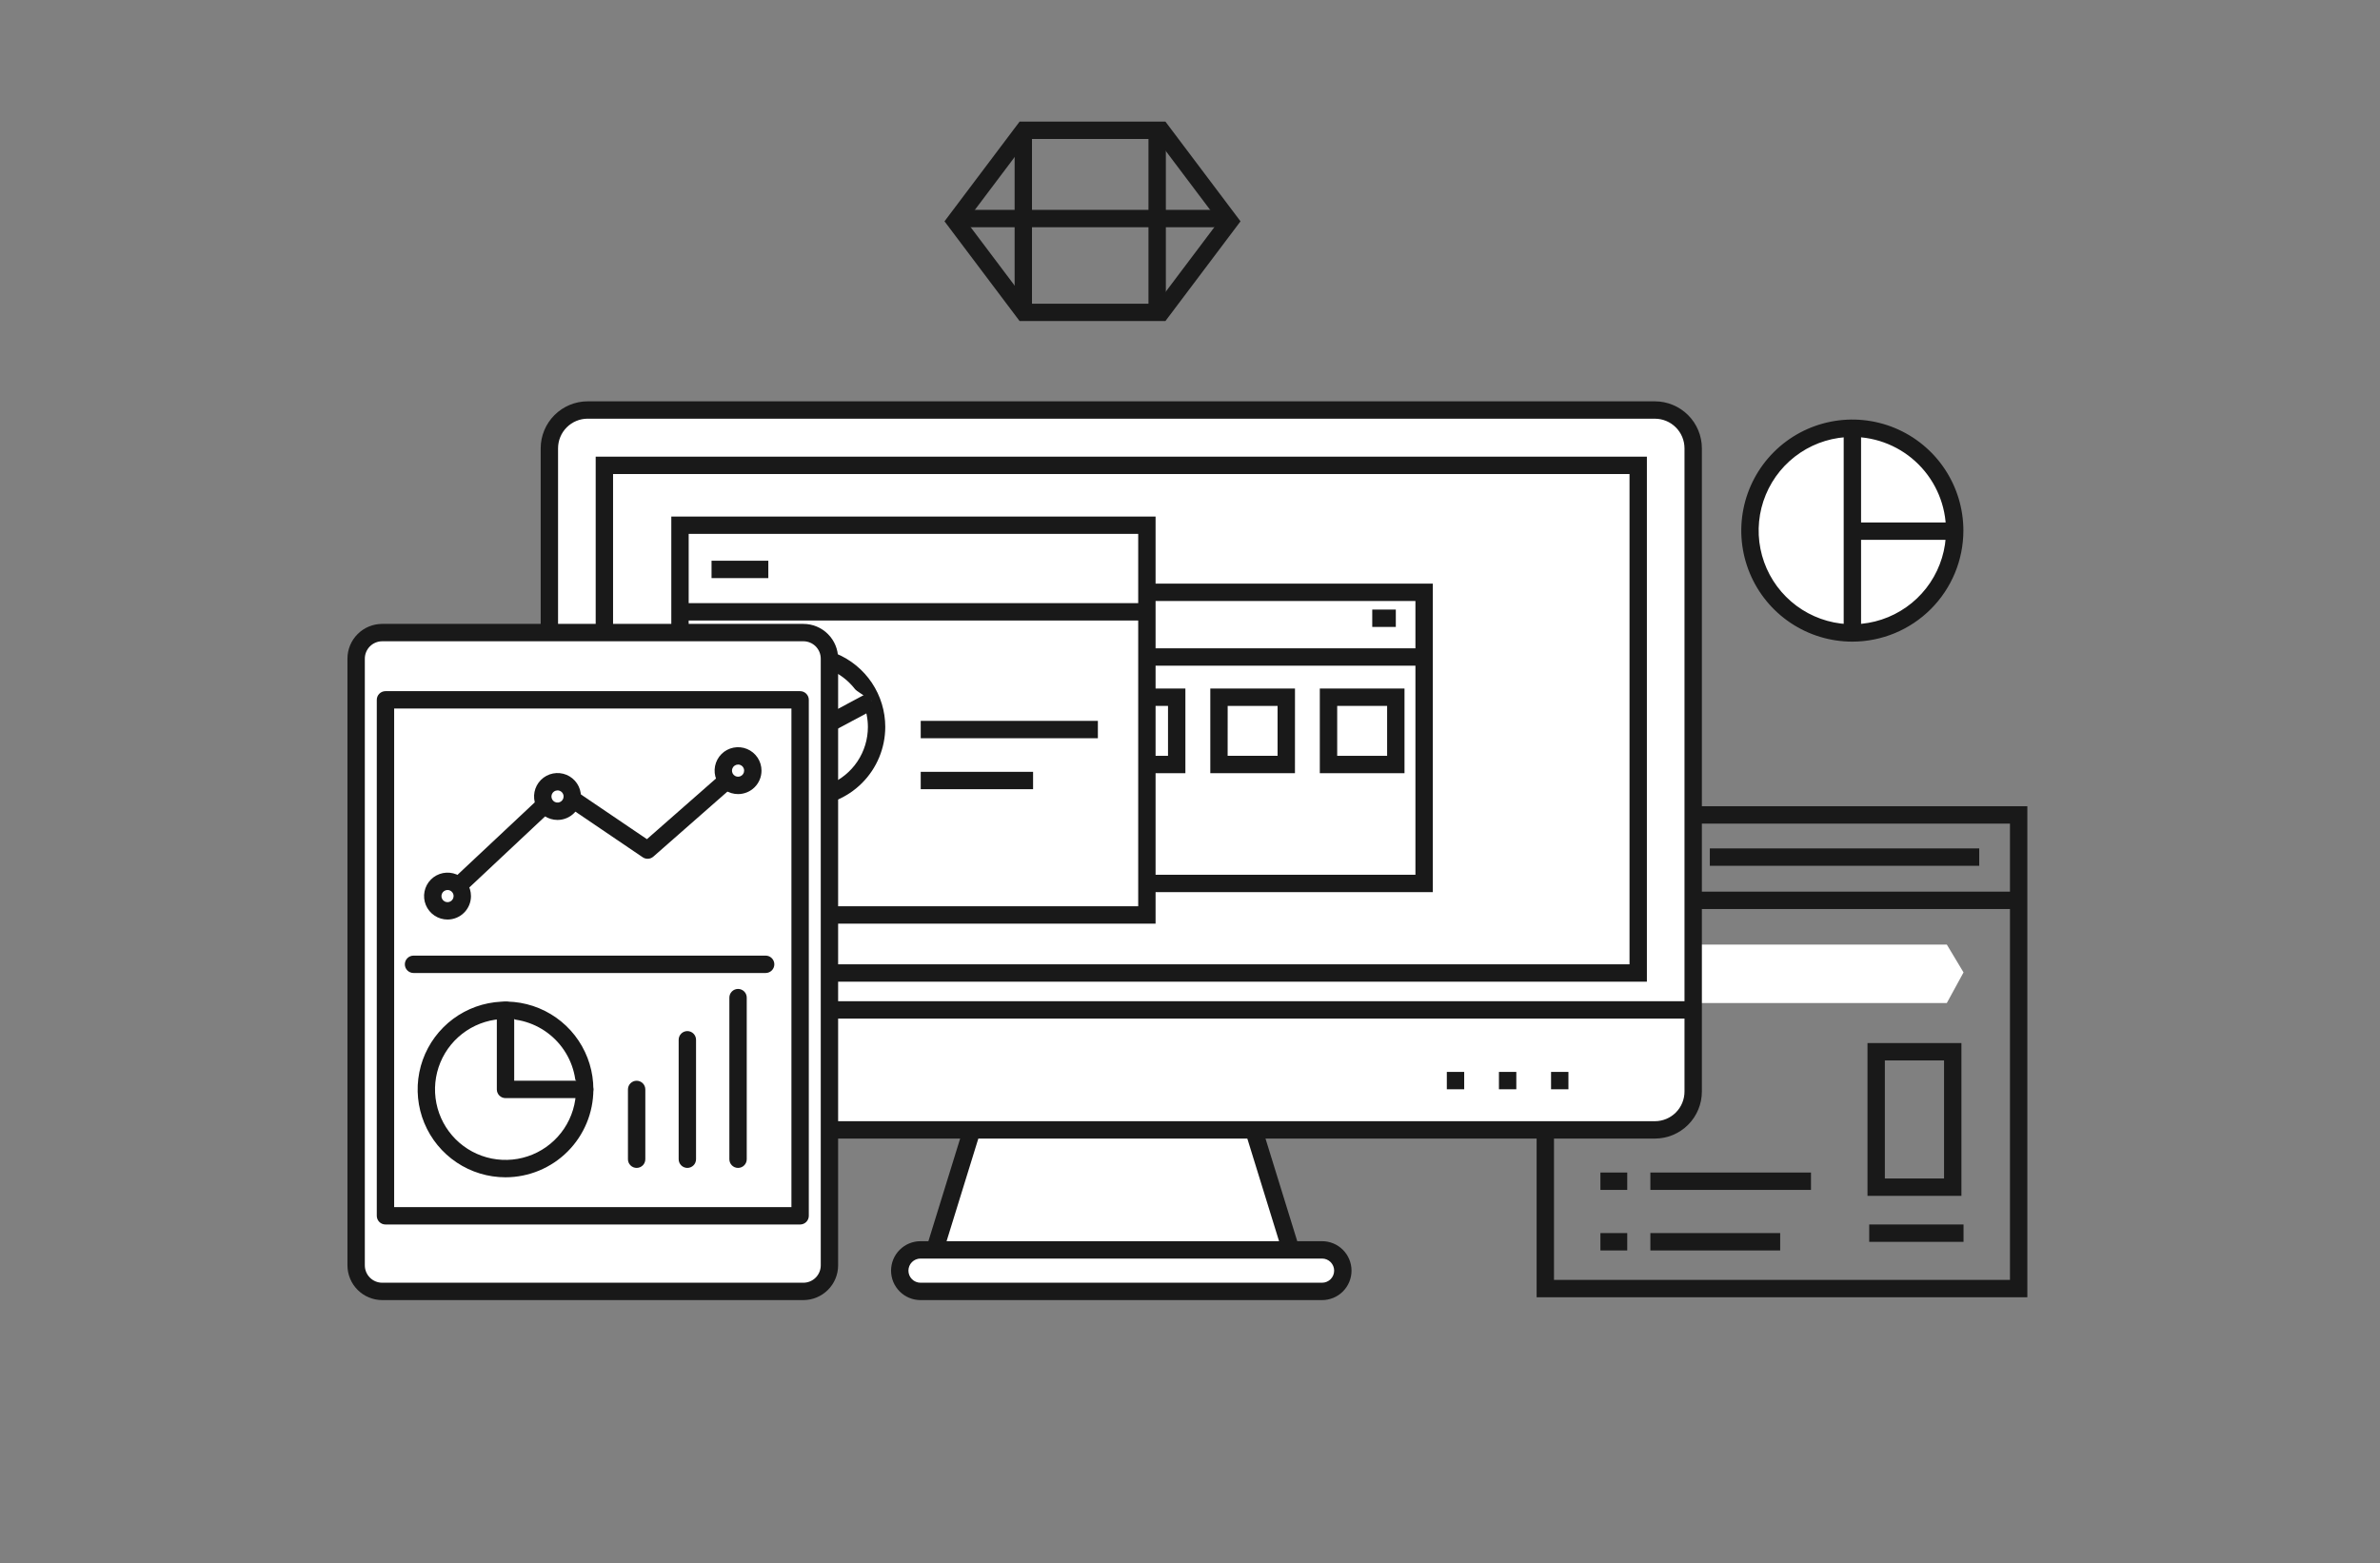
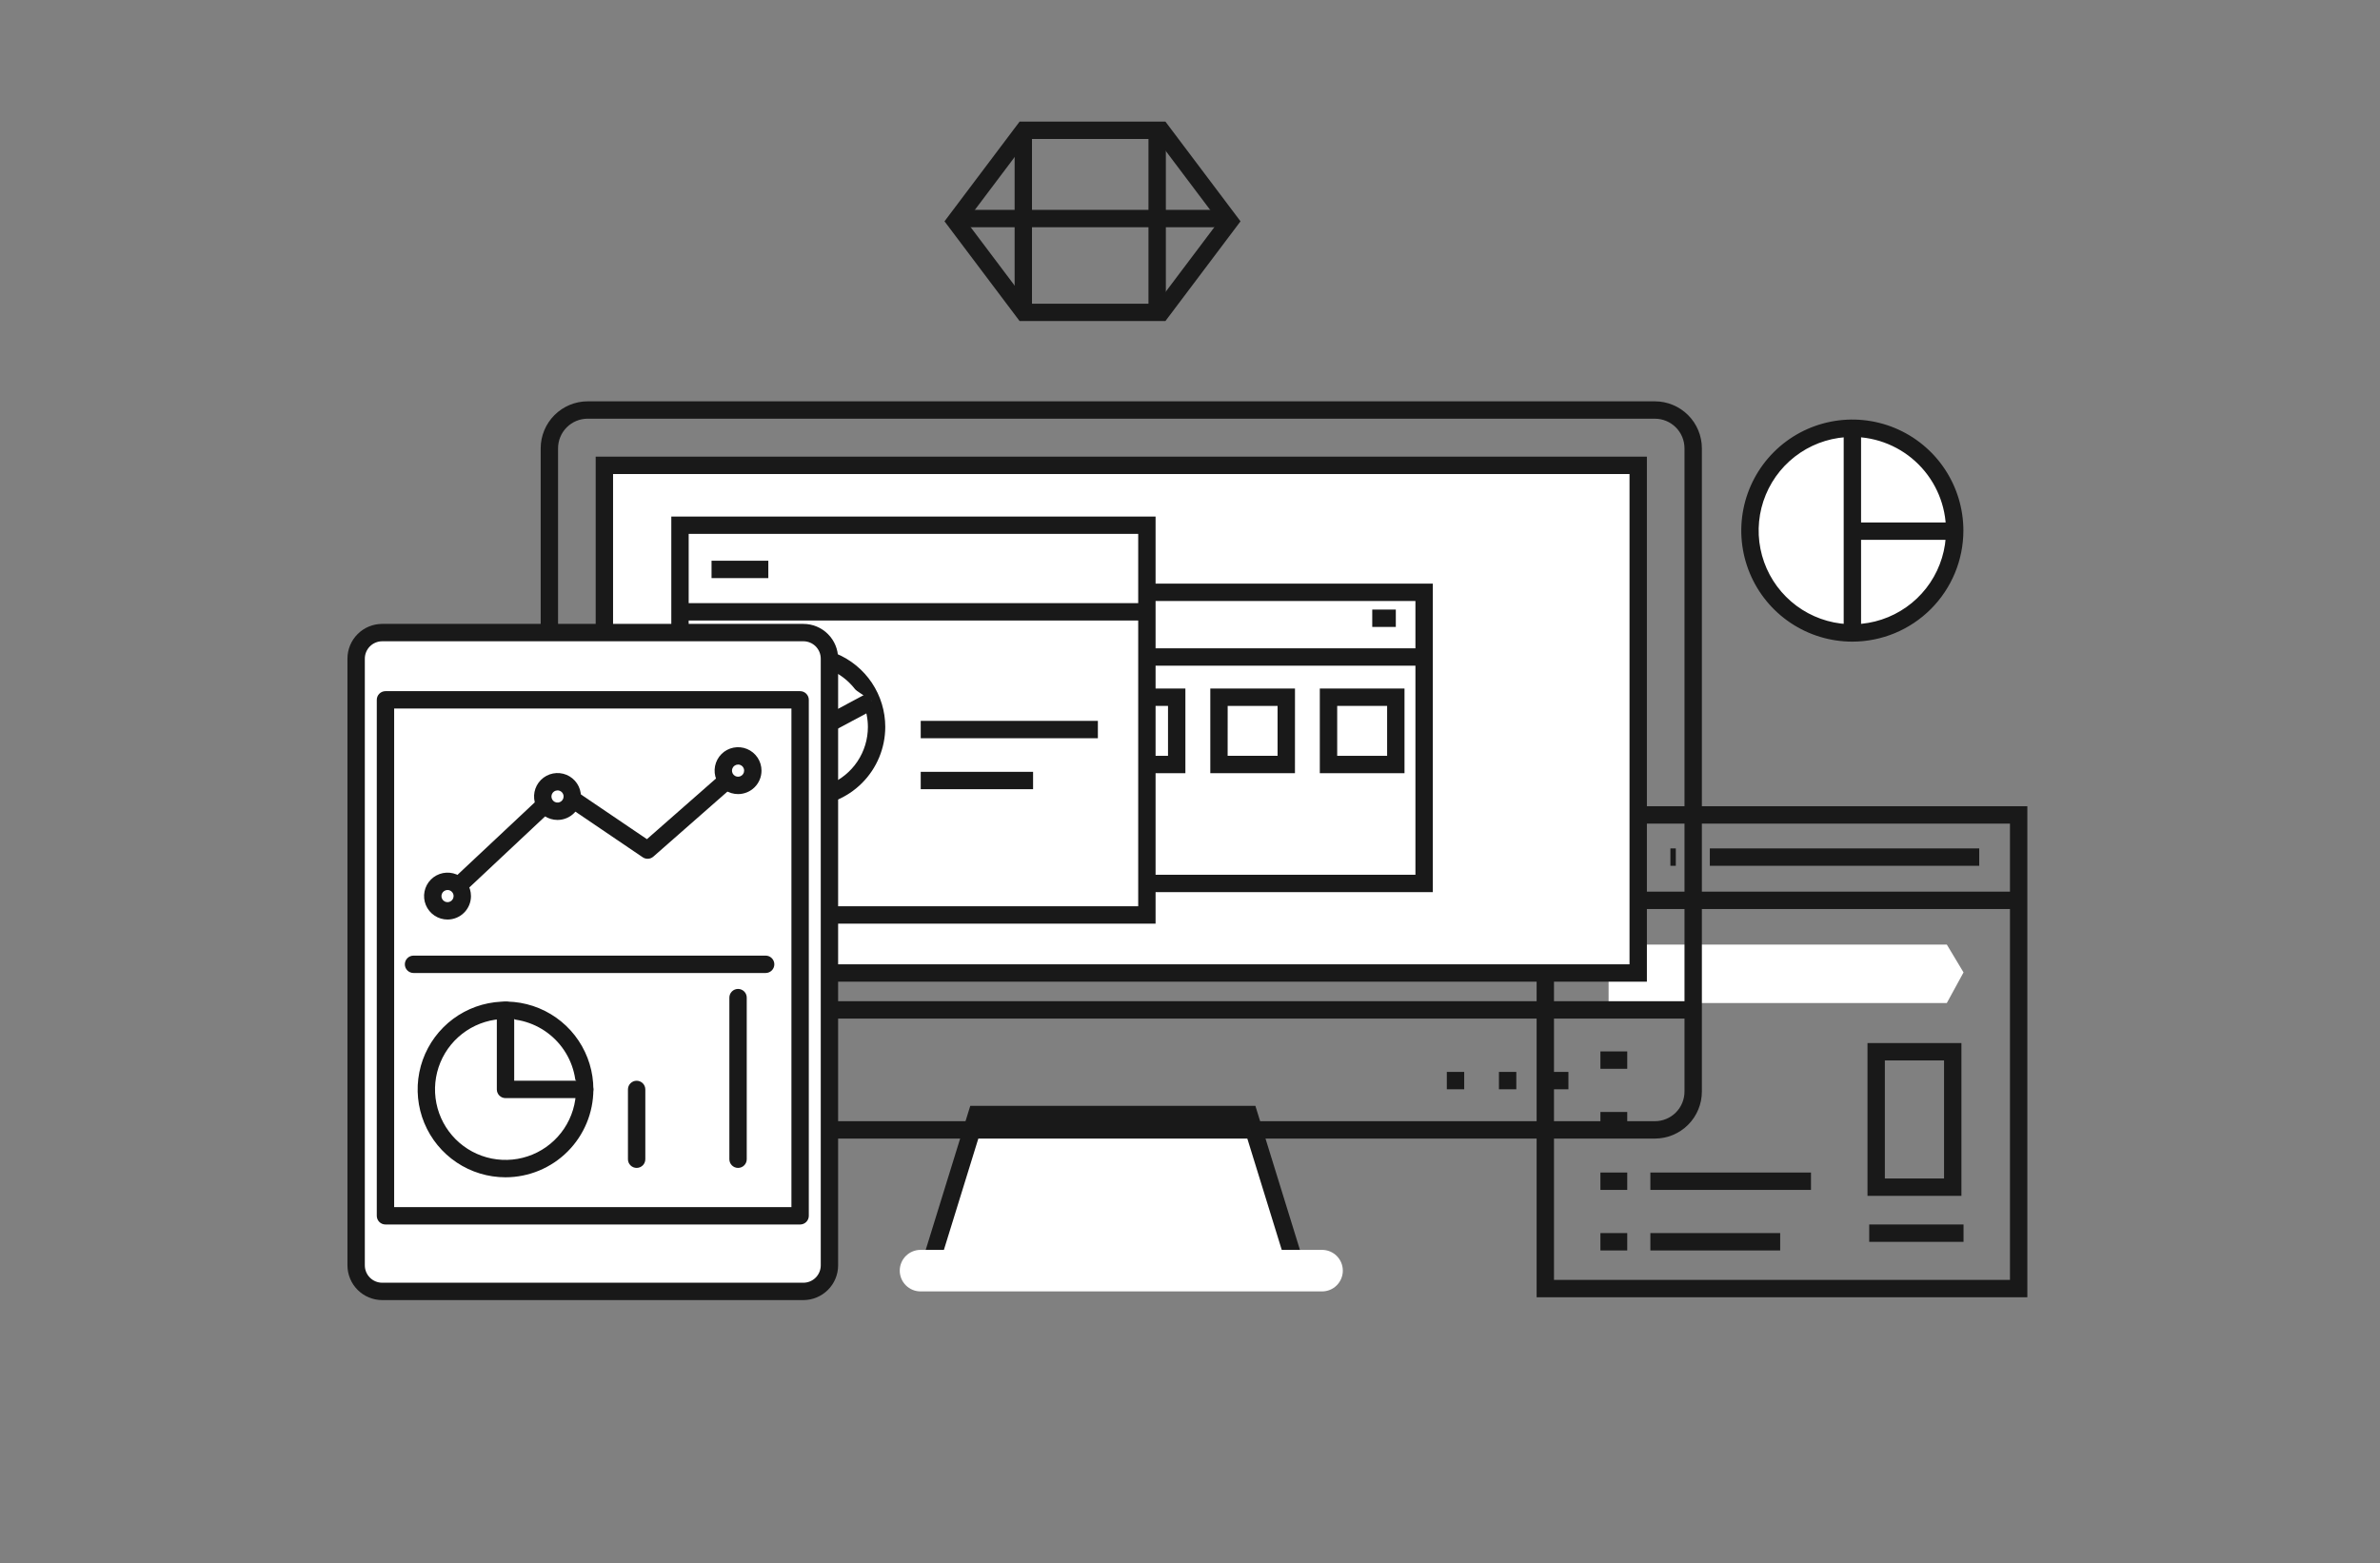
<svg xmlns="http://www.w3.org/2000/svg" width="274" height="180" viewBox="0 0 274 180" fill="none">
  <rect x="0" y="0" width="274" height="180" fill="#808080" stroke="none" />
  <g clip-path="url(#clip0_79_888)">
    <path d="M225.037 61.092C225.037 63.423 224.346 65.701 223.051 67.639C221.756 69.577 219.915 71.088 217.762 71.98C215.608 72.872 213.239 73.105 210.953 72.651C208.667 72.196 206.567 71.073 204.919 69.425C203.27 67.777 202.148 65.677 201.693 63.391C201.239 61.105 201.472 58.736 202.364 56.582C203.256 54.429 204.766 52.588 206.704 51.293C208.642 49.998 210.921 49.307 213.252 49.307C216.377 49.307 219.375 50.549 221.585 52.759C223.795 54.969 225.037 57.966 225.037 61.092Z" fill="white" />
    <path d="M213.257 73.878C210.728 73.879 208.256 73.13 206.153 71.726C204.049 70.322 202.41 68.325 201.442 65.989C200.473 63.653 200.219 61.083 200.712 58.602C201.204 56.122 202.422 53.843 204.209 52.055C205.997 50.266 208.275 49.048 210.755 48.554C213.235 48.06 215.806 48.313 218.143 49.28C220.479 50.248 222.476 51.886 223.881 53.989C225.286 56.091 226.037 58.563 226.037 61.092C226.033 64.481 224.686 67.73 222.29 70.127C219.894 72.524 216.646 73.873 213.257 73.878ZM213.257 50.307C211.124 50.306 209.038 50.938 207.264 52.122C205.489 53.307 204.106 54.991 203.289 56.961C202.472 58.932 202.258 61.101 202.673 63.193C203.089 65.285 204.116 67.208 205.624 68.716C207.132 70.225 209.054 71.253 211.146 71.669C213.238 72.086 215.407 71.873 217.378 71.056C219.349 70.24 221.034 68.858 222.219 67.084C223.404 65.311 224.037 63.225 224.037 61.092C224.033 58.234 222.896 55.494 220.875 53.472C218.855 51.45 216.115 50.312 213.257 50.307Z" fill="#191919" />
    <path d="M214.257 49.307H212.257V72.878H214.257V49.307Z" fill="#191919" />
    <path d="M225.239 60.157H213.542V62.157H225.239V60.157Z" fill="#191919" />
    <path d="M233.4 149.367H176.905V92.83H233.4V149.367ZM178.905 147.367H231.4V94.83H178.905V147.367Z" fill="#191919" />
    <path d="M232.54 102.665H177.708V104.665H232.54V102.665Z" fill="#191919" />
    <path d="M192.928 99.687H192.306V97.687H192.928V99.687ZM189.306 99.687H187.306V97.687H189.306V99.687ZM184.306 99.687H182.306V97.687H184.306V99.687Z" fill="#191919" />
    <path d="M227.861 97.687H196.845V99.687H227.861V97.687Z" fill="#191919" />
    <path d="M224.13 115.488H185.192V108.757H224.13L226.054 111.963L224.13 115.488Z" fill="white" />
    <path d="M208.491 135.005H190.001V137.005H208.491V135.005Z" fill="#191919" />
    <path d="M204.945 141.977H190.001V143.977H204.945V141.977Z" fill="#191919" />
    <path d="M187.338 121.06H184.25V123.06H187.338V121.06Z" fill="#191919" />
    <path d="M187.338 128.033H184.25V130.033H187.338V128.033Z" fill="#191919" />
    <path d="M187.338 135.005H184.25V137.005H187.338V135.005Z" fill="#191919" />
    <path d="M187.338 141.977H184.25V143.977H187.338V141.977Z" fill="#191919" />
    <path d="M225.811 137.69H214.997V120.098H225.811V137.69ZM216.997 135.69H223.811V122.098H216.997V135.69Z" fill="#191919" />
    <path d="M226.053 140.986H215.195V142.986H226.053V140.986Z" fill="#191919" />
    <path d="M134.168 36.967H117.383L108.737 25.483L117.384 14H134.169L142.816 25.483L134.168 36.967ZM118.381 34.967H133.17L140.311 25.483L133.17 16H118.381L111.24 25.483L118.381 34.967Z" fill="#191919" />
    <path d="M141.576 24.164H109.84V26.164H141.576V24.164Z" fill="#191919" />
    <path d="M134.22 14.791H132.22V35.858H134.22V14.791Z" fill="#191919" />
    <path d="M118.809 14.791H116.809V35.858H118.809V14.791Z" fill="#191919" />
    <path d="M143.79 128.325H112.442L107.127 145.503H149.102L143.79 128.325Z" fill="white" />
    <path d="M150.458 146.503H105.771L111.704 127.325H144.527L150.458 146.503ZM108.484 144.503H147.746L143.052 129.325H113.178L108.484 144.503Z" fill="#191919" />
    <path d="M154.594 146.301C154.594 146.615 154.532 146.926 154.412 147.216C154.292 147.506 154.116 147.77 153.894 147.992C153.672 148.214 153.409 148.39 153.119 148.51C152.829 148.63 152.518 148.692 152.204 148.692H105.975C105.341 148.692 104.733 148.44 104.285 147.991C103.837 147.543 103.585 146.935 103.585 146.301C103.585 145.667 103.837 145.059 104.285 144.611C104.733 144.162 105.341 143.91 105.975 143.91H152.204C152.518 143.91 152.829 143.972 153.119 144.092C153.409 144.212 153.672 144.388 153.894 144.61C154.116 144.832 154.292 145.096 154.412 145.386C154.532 145.676 154.594 145.987 154.594 146.301Z" fill="white" />
-     <path d="M152.204 149.692H105.975C105.076 149.692 104.213 149.335 103.577 148.699C102.941 148.063 102.584 147.2 102.584 146.301C102.584 145.402 102.941 144.539 103.577 143.903C104.213 143.267 105.076 142.91 105.975 142.91H152.204C153.103 142.91 153.966 143.267 154.602 143.903C155.238 144.539 155.595 145.402 155.595 146.301C155.595 147.2 155.238 148.063 154.602 148.699C153.966 149.335 153.103 149.692 152.204 149.692ZM105.975 144.91C105.606 144.91 105.252 145.056 104.991 145.317C104.731 145.578 104.584 145.932 104.584 146.301C104.584 146.67 104.731 147.024 104.991 147.285C105.252 147.545 105.606 147.692 105.975 147.692H152.204C152.573 147.692 152.927 147.545 153.188 147.285C153.448 147.024 153.595 146.67 153.595 146.301C153.595 145.932 153.448 145.578 153.188 145.317C152.927 145.056 152.573 144.91 152.204 144.91H105.975Z" fill="#191919" />
-     <path d="M67.656 47.206H190.522C191.691 47.206 192.812 47.67 193.639 48.497C194.466 49.324 194.93 50.445 194.93 51.614V125.685C194.93 126.854 194.466 127.976 193.639 128.803C192.812 129.629 191.69 130.094 190.521 130.094H67.655C66.486 130.094 65.365 129.63 64.538 128.803C63.712 127.976 63.247 126.855 63.247 125.686V51.615C63.247 50.446 63.712 49.324 64.538 48.497C65.365 47.67 66.487 47.206 67.656 47.206Z" fill="white" />
    <path d="M190.522 131.095H67.655C66.221 131.093 64.846 130.522 63.832 129.508C62.819 128.494 62.248 127.119 62.247 125.685V51.619C62.248 50.185 62.819 48.81 63.832 47.796C64.846 46.782 66.221 46.211 67.655 46.209H190.522C191.956 46.211 193.331 46.782 194.345 47.796C195.359 48.81 195.929 50.185 195.93 51.619V125.688C195.928 127.122 195.357 128.496 194.344 129.509C193.33 130.523 191.956 131.093 190.522 131.095ZM67.655 48.206C66.751 48.207 65.885 48.567 65.246 49.206C64.607 49.846 64.248 50.712 64.247 51.616V125.685C64.248 126.589 64.607 127.455 65.246 128.095C65.885 128.734 66.751 129.094 67.655 129.095H190.522C191.426 129.094 192.292 128.734 192.931 128.095C193.57 127.455 193.929 126.589 193.93 125.685V51.619C193.929 50.715 193.57 49.849 192.931 49.209C192.292 48.57 191.426 48.21 190.522 48.209L67.655 48.206Z" fill="#191919" />
    <path d="M194.975 115.28H63.202V117.28H194.975V115.28Z" fill="#191919" />
    <path d="M188.6 53.58H69.579V112.03H188.6V53.58Z" fill="white" />
    <path d="M189.6 113.031H68.579V52.58H189.6V113.031ZM70.579 111.031H187.6V54.58H70.579V111.031Z" fill="#191919" />
    <path d="M164.953 102.719H122.805V67.199H164.953V102.719ZM124.805 100.719H162.953V69.199H124.805V100.719Z" fill="#191919" />
    <path d="M163.952 74.647H123.805V76.647H163.952V74.647Z" fill="#191919" />
    <path d="M136.469 89.026H126.72V79.277H136.469V89.026ZM128.72 87.026H134.469V81.277H128.72V87.026Z" fill="#191919" />
    <path d="M149.083 89.026H139.337V79.277H149.087L149.083 89.026ZM141.333 87.026H147.083V81.277H141.337L141.333 87.026Z" fill="#191919" />
    <path d="M161.695 89.026H151.945V79.277H161.695V89.026ZM153.945 87.026H159.695V81.277H153.945V87.026Z" fill="#191919" />
    <path d="M160.695 70.185H157.982V72.185H160.695V70.185Z" fill="#191919" />
    <path d="M131.595 70.185H127.72V72.185H131.595V70.185Z" fill="#191919" />
    <path d="M132.038 60.474H78.285V105.349H132.038V60.474Z" fill="white" />
    <path d="M133.037 106.349H77.285V59.474H133.037V106.349ZM79.284 104.349H131.037V61.474H79.285L79.284 104.349Z" fill="#191919" />
    <path d="M132.038 69.445H78.285V71.445H132.038V69.445Z" fill="#191919" />
    <path d="M100.917 83.702C100.917 85.312 100.439 86.887 99.545 88.226C98.65 89.565 97.378 90.609 95.891 91.225C94.403 91.841 92.766 92.003 91.186 91.689C89.606 91.375 88.156 90.599 87.017 89.461C85.878 88.322 85.102 86.871 84.788 85.292C84.473 83.712 84.634 82.075 85.25 80.587C85.866 79.099 86.909 77.827 88.248 76.932C89.587 76.037 91.161 75.559 92.772 75.559C93.841 75.559 94.9 75.769 95.889 76.178C96.877 76.587 97.775 77.187 98.531 77.943C99.287 78.7 99.888 79.597 100.297 80.585C100.706 81.573 100.917 82.632 100.917 83.702Z" fill="white" />
    <path d="M92.772 92.844C90.964 92.844 89.196 92.307 87.693 91.302C86.189 90.297 85.018 88.869 84.326 87.198C83.635 85.528 83.454 83.689 83.807 81.916C84.16 80.142 85.031 78.513 86.31 77.235C87.589 75.956 89.218 75.086 90.992 74.733C92.765 74.381 94.603 74.562 96.274 75.254C97.944 75.947 99.372 77.119 100.377 78.622C101.381 80.126 101.917 81.894 101.917 83.702C101.914 86.126 100.95 88.451 99.235 90.165C97.521 91.879 95.196 92.842 92.772 92.844ZM92.772 76.559C91.359 76.559 89.978 76.979 88.804 77.764C87.63 78.549 86.714 79.665 86.174 80.97C85.634 82.275 85.493 83.711 85.768 85.097C86.044 86.482 86.725 87.755 87.724 88.754C88.723 89.752 89.996 90.432 91.381 90.708C92.767 90.983 94.203 90.842 95.508 90.301C96.813 89.76 97.928 88.845 98.713 87.67C99.498 86.496 99.917 85.115 99.917 83.702C99.915 81.808 99.162 79.992 97.822 78.653C96.482 77.313 94.666 76.56 92.772 76.559Z" fill="#191919" />
    <path d="M92.772 75.558V84.732L100.334 80.688" fill="white" />
    <path d="M91.772 86.401V75.558H93.772V83.063L99.862 79.806L100.805 81.57L91.772 86.401Z" fill="#191919" />
    <path d="M126.394 83H106V85H126.394V83Z" fill="#191919" />
    <path d="M118.934 88.868H106V90.868H118.934V88.868Z" fill="#191919" />
    <path d="M88.454 64.563H81.917V66.563H88.454V64.563Z" fill="#191919" />
    <path d="M44 72.836H92.49C93.286 72.836 94.049 73.152 94.611 73.715C95.174 74.277 95.49 75.04 95.49 75.836V145.693C95.49 146.489 95.174 147.252 94.611 147.814C94.049 148.377 93.286 148.693 92.49 148.693H44C43.204 148.693 42.441 148.377 41.879 147.814C41.316 147.252 41 146.489 41 145.693V75.836C41 75.04 41.316 74.277 41.879 73.715C42.441 73.152 43.204 72.836 44 72.836Z" fill="white" />
    <path d="M92.49 149.692H44.001C42.941 149.69 41.924 149.269 41.174 148.519C40.425 147.769 40.003 146.752 40.001 145.692V75.835C40.001 74.774 40.422 73.757 41.172 73.007C41.923 72.256 42.94 71.835 44.001 71.835H92.49C93.551 71.835 94.568 72.256 95.318 73.007C96.069 73.757 96.49 74.774 96.49 75.835V145.691C96.489 146.752 96.067 147.768 95.317 148.518C94.567 149.268 93.55 149.69 92.49 149.692ZM44.001 73.836C43.471 73.836 42.962 74.047 42.587 74.422C42.212 74.797 42.001 75.306 42.001 75.836V145.692C42.001 146.222 42.212 146.731 42.587 147.106C42.962 147.481 43.471 147.692 44.001 147.692H92.49C93.02 147.692 93.529 147.481 93.904 147.106C94.279 146.731 94.49 146.222 94.49 145.692V75.835C94.49 75.305 94.279 74.796 93.904 74.421C93.529 74.046 93.02 73.835 92.49 73.835L44.001 73.836Z" fill="#191919" />
    <path d="M92.114 80.58H44.378V139.988H92.114V80.58Z" fill="white" />
    <path d="M92.114 140.988H44.378C44.113 140.988 43.858 140.883 43.671 140.695C43.483 140.508 43.378 140.253 43.378 139.988V80.58C43.378 80.315 43.483 80.06 43.671 79.873C43.858 79.685 44.113 79.58 44.378 79.58H92.114C92.379 79.58 92.633 79.685 92.821 79.873C93.009 80.06 93.114 80.315 93.114 80.58V139.988C93.114 140.253 93.009 140.508 92.821 140.695C92.633 140.883 92.379 140.988 92.114 140.988ZM45.378 138.988H91.114V81.58H45.378V138.988Z" fill="#191919" />
    <path d="M68.844 77.138C68.844 77.257 68.809 77.373 68.743 77.471C68.677 77.57 68.584 77.647 68.474 77.692C68.365 77.738 68.244 77.75 68.127 77.727C68.011 77.703 67.904 77.646 67.82 77.562C67.736 77.478 67.679 77.371 67.656 77.255C67.633 77.139 67.645 77.018 67.69 76.908C67.736 76.799 67.812 76.705 67.911 76.639C68.01 76.573 68.126 76.538 68.245 76.538C68.323 76.538 68.401 76.553 68.474 76.584C68.547 76.614 68.613 76.658 68.669 76.714C68.725 76.769 68.769 76.836 68.799 76.908C68.829 76.981 68.844 77.059 68.844 77.138Z" fill="white" />
    <path d="M69.686 144.268C69.686 144.553 69.602 144.832 69.444 145.069C69.286 145.306 69.061 145.491 68.797 145.601C68.534 145.71 68.244 145.739 67.965 145.684C67.685 145.628 67.428 145.491 67.227 145.29C67.025 145.088 66.887 144.831 66.832 144.552C66.776 144.272 66.804 143.982 66.913 143.719C67.022 143.456 67.207 143.23 67.444 143.072C67.681 142.914 67.96 142.829 68.245 142.829C68.434 142.829 68.621 142.866 68.796 142.938C68.971 143.01 69.129 143.116 69.263 143.25C69.397 143.384 69.503 143.542 69.576 143.717C69.648 143.892 69.686 144.079 69.686 144.268Z" fill="white" />
    <path d="M51.52 103.174L64.457 91.041L74.556 97.885L84.969 88.74" fill="white" />
    <path d="M51.521 104.174C51.321 104.174 51.125 104.114 50.959 104.001C50.793 103.888 50.665 103.728 50.592 103.542C50.518 103.356 50.502 103.151 50.546 102.956C50.589 102.76 50.691 102.582 50.837 102.445L63.773 90.311C63.938 90.156 64.152 90.061 64.378 90.043C64.604 90.025 64.83 90.084 65.018 90.211L74.478 96.621L84.309 87.986C84.509 87.822 84.766 87.742 85.024 87.763C85.282 87.784 85.522 87.904 85.694 88.098C85.865 88.293 85.954 88.546 85.942 88.805C85.93 89.064 85.818 89.308 85.63 89.486L75.217 98.632C75.051 98.778 74.841 98.864 74.62 98.878C74.399 98.892 74.18 98.832 73.997 98.708L64.558 92.308L52.206 103.895C52.022 104.072 51.777 104.172 51.521 104.174Z" fill="#191919" />
    <path d="M53.223 103.174C53.223 103.51 53.123 103.839 52.937 104.118C52.75 104.398 52.484 104.616 52.174 104.745C51.863 104.873 51.521 104.907 51.192 104.841C50.862 104.776 50.559 104.614 50.321 104.376C50.083 104.138 49.922 103.835 49.856 103.506C49.79 103.176 49.824 102.834 49.953 102.523C50.081 102.213 50.299 101.947 50.579 101.76C50.858 101.574 51.187 101.474 51.523 101.474C51.974 101.474 52.407 101.653 52.725 101.972C53.044 102.291 53.223 102.723 53.223 103.174Z" fill="white" />
    <path d="M51.521 105.875C50.987 105.875 50.465 105.717 50.021 105.42C49.577 105.123 49.231 104.702 49.027 104.208C48.822 103.715 48.769 103.172 48.873 102.648C48.977 102.124 49.234 101.643 49.612 101.266C49.99 100.888 50.471 100.631 50.995 100.527C51.518 100.423 52.061 100.476 52.554 100.68C53.048 100.885 53.47 101.231 53.766 101.675C54.063 102.119 54.221 102.641 54.221 103.175C54.221 103.891 53.937 104.578 53.431 105.084C52.924 105.591 52.237 105.875 51.521 105.875ZM51.521 102.475C51.383 102.475 51.248 102.516 51.132 102.593C51.017 102.67 50.928 102.779 50.875 102.907C50.822 103.035 50.808 103.176 50.835 103.312C50.862 103.447 50.928 103.572 51.026 103.67C51.124 103.768 51.249 103.835 51.385 103.862C51.52 103.889 51.661 103.875 51.789 103.822C51.917 103.769 52.026 103.679 52.103 103.564C52.18 103.449 52.221 103.313 52.221 103.175C52.222 103.083 52.204 102.992 52.169 102.906C52.133 102.821 52.082 102.744 52.017 102.679C51.952 102.614 51.875 102.562 51.79 102.526C51.705 102.491 51.613 102.473 51.521 102.473V102.475Z" fill="#191919" />
    <path d="M65.886 91.707C65.886 92.043 65.787 92.372 65.6 92.651C65.413 92.931 65.147 93.149 64.837 93.278C64.526 93.406 64.184 93.44 63.855 93.374C63.525 93.309 63.222 93.147 62.984 92.909C62.746 92.671 62.585 92.368 62.519 92.039C62.453 91.709 62.487 91.367 62.616 91.056C62.744 90.746 62.962 90.48 63.242 90.293C63.521 90.107 63.85 90.007 64.186 90.007C64.637 90.007 65.07 90.186 65.388 90.505C65.707 90.824 65.886 91.256 65.886 91.707Z" fill="white" />
    <path d="M64.184 94.408C63.65 94.408 63.128 94.25 62.684 93.953C62.24 93.656 61.894 93.235 61.69 92.741C61.486 92.248 61.432 91.705 61.536 91.181C61.64 90.657 61.898 90.176 62.275 89.799C62.653 89.421 63.134 89.164 63.658 89.06C64.181 88.956 64.724 89.009 65.218 89.213C65.711 89.418 66.133 89.764 66.429 90.208C66.726 90.652 66.884 91.174 66.884 91.708C66.884 92.424 66.6 93.111 66.094 93.617C65.587 94.124 64.9 94.408 64.184 94.408ZM64.184 91.008C64.046 91.008 63.911 91.049 63.795 91.126C63.68 91.203 63.591 91.312 63.538 91.44C63.485 91.568 63.471 91.709 63.498 91.845C63.525 91.98 63.592 92.105 63.689 92.203C63.787 92.301 63.912 92.368 64.048 92.394C64.184 92.422 64.324 92.408 64.452 92.355C64.58 92.302 64.689 92.212 64.766 92.097C64.843 91.982 64.884 91.847 64.884 91.708C64.885 91.616 64.867 91.525 64.832 91.439C64.797 91.354 64.745 91.276 64.68 91.211C64.615 91.146 64.538 91.094 64.453 91.059C64.368 91.023 64.276 91.005 64.184 91.005V91.008Z" fill="#191919" />
    <path d="M86.672 88.729C86.672 89.065 86.573 89.394 86.386 89.674C86.199 89.953 85.934 90.171 85.623 90.3C85.312 90.428 84.971 90.462 84.641 90.396C84.311 90.331 84.008 90.169 83.77 89.931C83.533 89.693 83.371 89.39 83.305 89.061C83.24 88.731 83.273 88.389 83.402 88.078C83.531 87.768 83.748 87.502 84.028 87.316C84.308 87.129 84.636 87.029 84.972 87.029C85.423 87.029 85.856 87.208 86.174 87.527C86.493 87.846 86.672 88.278 86.672 88.729Z" fill="white" />
    <path d="M84.969 91.431C84.436 91.431 83.913 91.273 83.469 90.976C83.025 90.679 82.679 90.258 82.475 89.764C82.271 89.271 82.217 88.728 82.321 88.204C82.426 87.68 82.683 87.199 83.06 86.822C83.438 86.444 83.919 86.187 84.443 86.083C84.966 85.979 85.509 86.032 86.003 86.237C86.496 86.441 86.918 86.787 87.215 87.231C87.511 87.675 87.669 88.197 87.669 88.731C87.669 89.447 87.385 90.134 86.879 90.64C86.372 91.147 85.686 91.431 84.969 91.431ZM84.969 88.031C84.831 88.031 84.696 88.072 84.581 88.149C84.466 88.226 84.376 88.335 84.323 88.463C84.27 88.591 84.256 88.732 84.283 88.868C84.31 89.003 84.377 89.128 84.475 89.226C84.573 89.324 84.697 89.391 84.833 89.418C84.969 89.445 85.109 89.431 85.237 89.378C85.365 89.325 85.475 89.235 85.552 89.12C85.629 89.005 85.669 88.87 85.669 88.731C85.67 88.639 85.652 88.547 85.617 88.462C85.582 88.377 85.531 88.299 85.466 88.234C85.4 88.169 85.323 88.117 85.238 88.082C85.153 88.046 85.062 88.028 84.969 88.028V88.031Z" fill="#191919" />
    <path d="M88.146 112.03H47.608C47.343 112.03 47.089 111.925 46.901 111.737C46.714 111.55 46.608 111.295 46.608 111.03C46.608 110.765 46.714 110.51 46.901 110.323C47.089 110.135 47.343 110.03 47.608 110.03H88.146C88.412 110.03 88.666 110.135 88.853 110.323C89.041 110.51 89.146 110.765 89.146 111.03C89.146 111.295 89.041 111.55 88.853 111.737C88.666 111.925 88.412 112.03 88.146 112.03Z" fill="#191919" />
    <path d="M67.313 125.437C67.313 127.24 66.778 129.002 65.776 130.501C64.774 131.999 63.35 133.167 61.685 133.857C60.019 134.546 58.187 134.727 56.419 134.375C54.651 134.023 53.027 133.154 51.752 131.88C50.477 130.605 49.609 128.981 49.258 127.213C48.907 125.444 49.087 123.612 49.777 121.946C50.467 120.281 51.635 118.858 53.134 117.856C54.633 116.855 56.395 116.32 58.198 116.32C59.395 116.32 60.581 116.556 61.687 117.014C62.793 117.472 63.798 118.144 64.644 118.99C65.49 119.837 66.162 120.842 66.62 121.948C67.078 123.054 67.313 124.24 67.313 125.437Z" fill="white" />
    <path d="M58.198 135.553C56.197 135.553 54.241 134.96 52.578 133.849C50.914 132.737 49.617 131.157 48.851 129.309C48.086 127.461 47.885 125.427 48.275 123.464C48.666 121.502 49.629 119.699 51.044 118.284C52.458 116.869 54.261 115.906 56.223 115.515C58.185 115.125 60.219 115.325 62.068 116.091C63.917 116.857 65.496 118.153 66.608 119.817C67.72 121.48 68.313 123.436 68.313 125.437C68.31 128.119 67.243 130.69 65.347 132.587C63.451 134.483 60.88 135.55 58.198 135.553ZM58.198 117.32C56.593 117.32 55.024 117.796 53.689 118.687C52.354 119.579 51.314 120.846 50.699 122.329C50.085 123.812 49.924 125.444 50.237 127.018C50.55 128.593 51.323 130.039 52.458 131.174C53.592 132.309 55.038 133.083 56.613 133.396C58.187 133.709 59.819 133.549 61.302 132.935C62.785 132.321 64.053 131.28 64.945 129.946C65.837 128.611 66.313 127.042 66.313 125.437C66.311 123.285 65.456 121.222 63.934 119.7C62.413 118.178 60.35 117.322 58.198 117.319V117.32Z" fill="#191919" />
    <path d="M58.198 116.319V125.436H67.313" fill="white" />
    <path d="M67.313 126.437H58.198C57.933 126.437 57.679 126.332 57.491 126.144C57.304 125.957 57.198 125.702 57.198 125.437V116.319C57.198 116.054 57.304 115.799 57.491 115.612C57.679 115.424 57.933 115.319 58.198 115.319C58.464 115.319 58.718 115.424 58.905 115.612C59.093 115.799 59.198 116.054 59.198 116.319V124.436H67.313C67.578 124.436 67.833 124.541 68.02 124.729C68.208 124.916 68.313 125.171 68.313 125.436C68.313 125.701 68.208 125.956 68.02 126.143C67.833 126.331 67.578 126.436 67.313 126.436V126.437Z" fill="#191919" />
    <path d="M73.293 134.473C73.028 134.473 72.773 134.368 72.586 134.18C72.398 133.993 72.293 133.738 72.293 133.473V125.437C72.293 125.172 72.398 124.917 72.586 124.73C72.773 124.542 73.028 124.437 73.293 124.437C73.558 124.437 73.812 124.542 74 124.73C74.188 124.917 74.293 125.172 74.293 125.437V133.473C74.293 133.738 74.188 133.993 74 134.18C73.812 134.368 73.558 134.473 73.293 134.473Z" fill="#191919" />
-     <path d="M79.132 134.473C78.867 134.473 78.612 134.368 78.425 134.18C78.237 133.993 78.132 133.738 78.132 133.473V119.719C78.132 119.454 78.237 119.199 78.425 119.012C78.612 118.824 78.867 118.719 79.132 118.719C79.397 118.719 79.651 118.824 79.839 119.012C80.026 119.199 80.132 119.454 80.132 119.719V133.476C80.131 133.741 80.025 133.994 79.838 134.181C79.65 134.368 79.397 134.473 79.132 134.473Z" fill="#191919" />
    <path d="M84.969 134.473C84.704 134.473 84.449 134.368 84.262 134.18C84.074 133.993 83.969 133.738 83.969 133.473V114.865C83.969 114.6 84.074 114.345 84.262 114.158C84.449 113.97 84.704 113.865 84.969 113.865C85.234 113.865 85.488 113.97 85.676 114.158C85.863 114.345 85.969 114.6 85.969 114.865V133.473C85.969 133.738 85.863 133.993 85.676 134.18C85.488 134.368 85.234 134.473 84.969 134.473Z" fill="#191919" />
    <path d="M180.567 125.419H178.567V123.419H180.567V125.419ZM174.567 125.419H172.567V123.419H174.567V125.419ZM168.567 125.419H166.567V123.419H168.567V125.419Z" fill="#191919" />
  </g>
  <defs>
    <clipPath id="clip0_79_888">
      <rect width="274" height="180" fill="white" />
    </clipPath>
  </defs>
</svg>